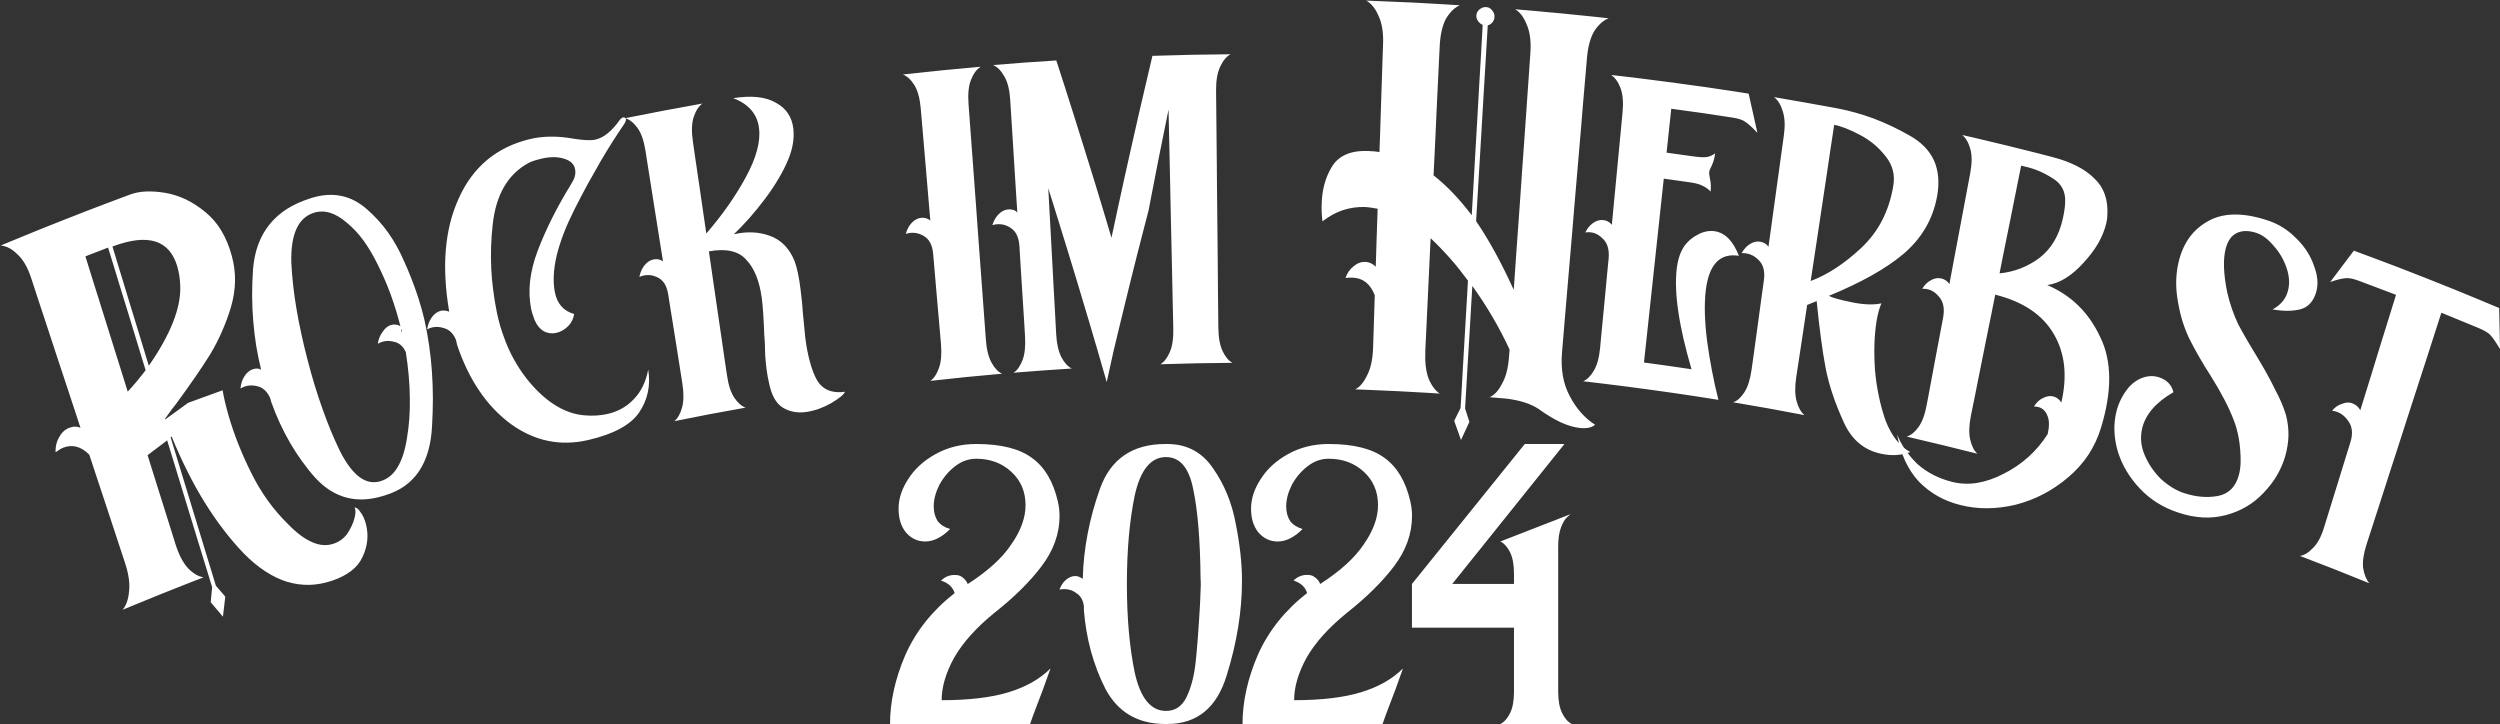
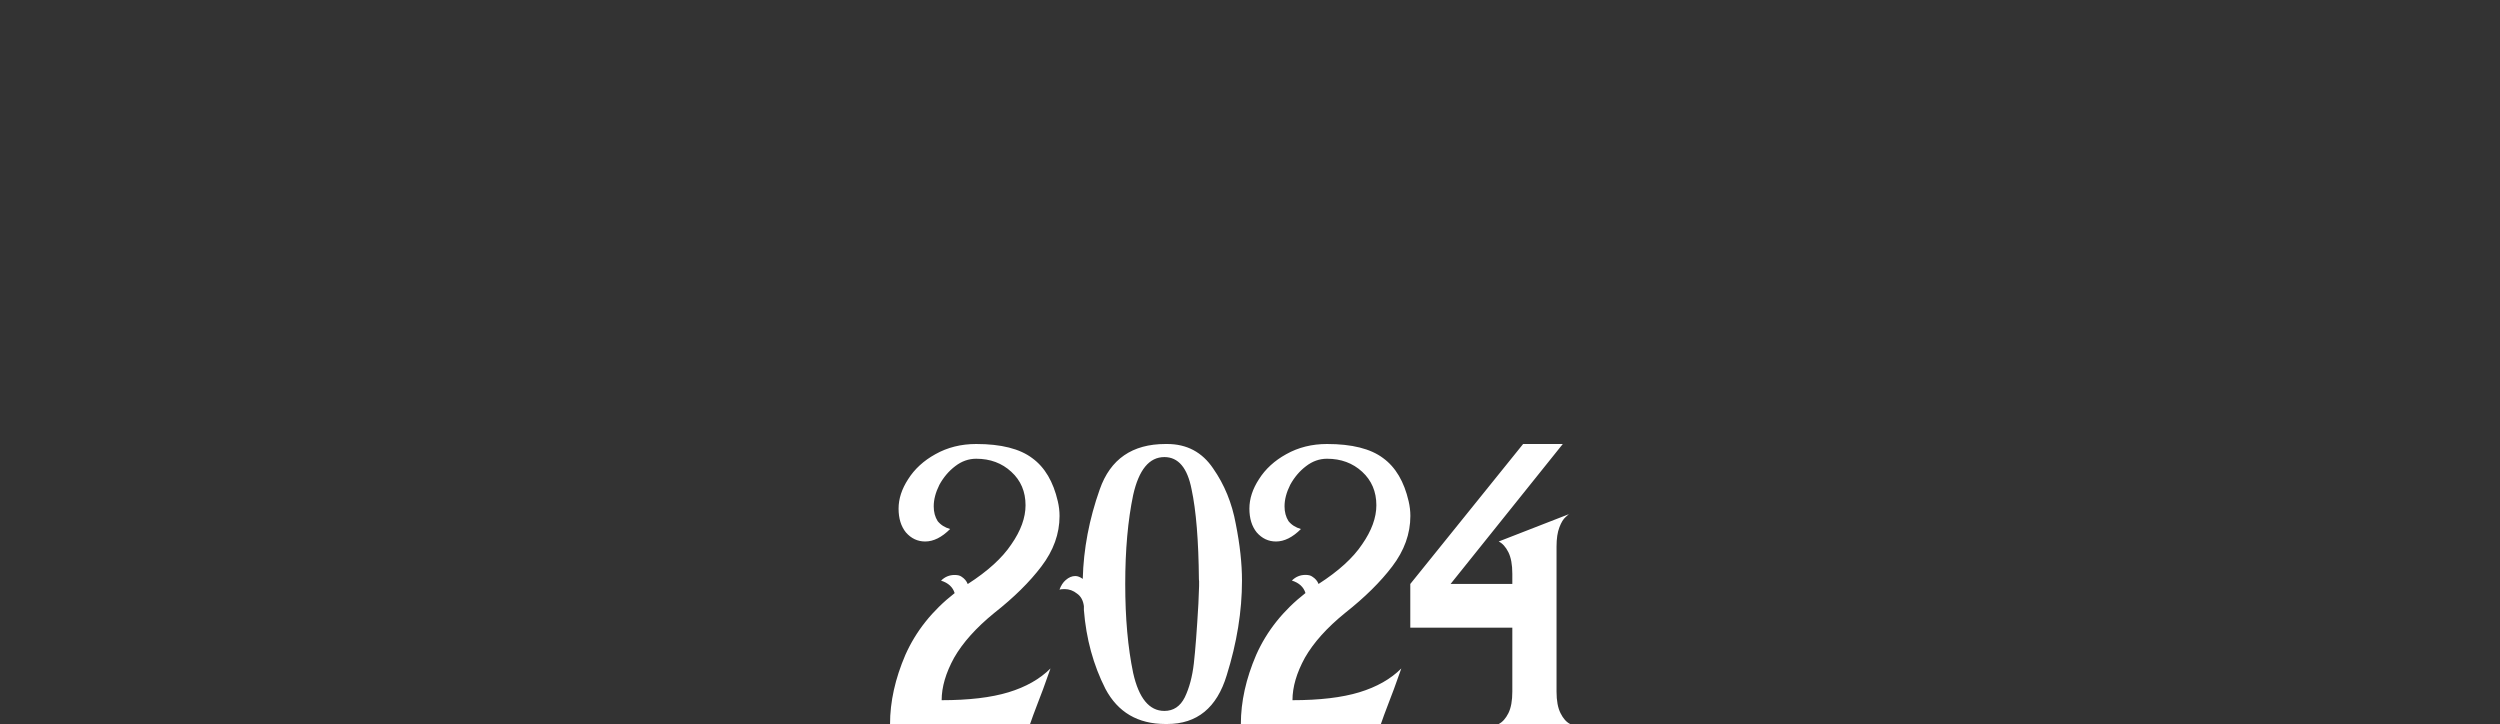
<svg xmlns="http://www.w3.org/2000/svg" version="1.2" viewBox="0 0 3308 958" width="3308" height="958">
  <rect x="0" y="0" width="3308" height="958" fill="#333333" stroke="none" />
  <title>Website Banner</title>
  <style>
		.s0 { fill: #ffffff } 
	</style>
-   <path id="2024" class="s0" aria-label="2024" d="m1177.7 958q0-44.2 20.3-91.5 21-47.2 65.2-81.7-3.7-12-18-16.5 7.5-7.5 18-7.5 6 0 9 2.2 6 3.8 8.3 9.8 39.7-25.5 57.7-52.5 18.8-27 18.8-51.8 0-27-18.8-44.2-18.7-17.3-46.5-17.3-15 0-27.7 9.8-12.8 9.7-21 24.7-7.5 15-7.5 28.5 0 11.3 5.2 19.5 6 7.5 16.5 10.5-16.5 16.5-33 16.5-15 0-25.5-12-9.7-12-9.7-31.5 0-19.5 12.7-39 12.8-20.2 36-33 24-13.5 54-13.5 49.5 0 74.3 18.8 24.7 18 33.7 57 2.3 9.7 2.3 19.5 0 35.2-24 66.7-23.3 30.8-62.3 61.5-36 29.3-53.2 59.3-16.5 30-16.5 56.2 54 0 88.5-10.5 34.5-10.5 55.5-31.5-11.3 32.3-16.5 45-7.5 19.5-10.5 28.5zm366.7-370.5q39 0 60.8 32.3 22.5 32.2 30 73.5 8.2 41.2 8.2 75 0 60.7-20.2 125.2-19.5 64.5-78.8 64.5h-0.7-0.8-0.7q-54.8 0-79.5-46.5-24-47.3-28.5-104.3v-0.7-4.5q-1.5-11.3-9-16.5-7.5-6-16.5-6-4.5 0-6.8 0.7 3-8.2 8.3-12.7 6-5.3 12.7-5.3 4.5 0 9.8 3.8 1.5-59.3 22.5-118.5 21-60 87-60zm43.5 211.5q1.5-30.8 0.7-32.3-0.7-77.2-9.7-119.2-8.3-42.7-36-42.7-30 0-41.3 50.2-10.5 50.2-10.5 117.8 0 67.5 10.5 117.7 11.3 50.2 41.3 50.2 18 0 27-18 9-18.7 12-45 3-26.2 6-78.7zm56.2 159q0-44.3 20.3-91.5 21-47.3 65.2-81.8-3.7-12-18-16.5 7.5-7.5 18-7.5 6 0 9 2.3 6 3.7 8.3 9.7 39.7-25.5 57.7-52.5 18.8-27 18.8-51.7 0-27-18.8-44.3-18.7-17.2-46.5-17.2-15 0-27.7 9.8-12.8 9.7-21 24.7-7.5 15-7.5 28.5 0 11.2 5.2 19.5 6 7.5 16.5 10.5-16.5 16.5-33 16.5-15 0-25.5-12-9.7-12-9.7-31.5 0-19.5 12.7-39 12.8-20.2 36-33 24-13.5 54-13.5 49.5 0 74.3 18.7 24.7 18 33.7 57 2.3 9.8 2.3 19.5 0 35.3-24 66.8-23.3 30.7-62.3 61.5-36 29.2-53.2 59.2-16.5 30-16.5 56.3 54 0 88.5-10.5 34.5-10.5 55.5-31.5-11.3 32.2-16.5 45-7.5 19.5-10.5 28.5zm417.7-42.8q0 18 5.3 28.5 5.2 10.5 12.7 14.3h-94.5q7.5-3.8 12.8-14.3 5.2-10.5 5.2-28.5v-84.7h-135v-57.8l149.3-185.2h52.5l-148.5 185.2h81.7v-13.5q0-18-5.2-28.5-5.3-10.5-12.8-14.2l94.5-36.8q-1.5 0-6 4.5-4.5 3.8-8.2 13.5-3.8 9.8-3.8 25.5z" />
-   <path id="Rock im Herbst" class="s0" aria-label="Rock im Herbst" d="m469.1 671.7c2.6-0.3 5.2 1.7 7.9 6 3.2 4.1 5.6 9.4 7.2 15.7 3.8 14.8 2.3 29.3-4.5 43.5-3.2 7.1-8.1 13.2-14.8 18.4-6.7 5.2-15.2 9.6-25.5 13.1-10.2 3.4-20.3 5.3-30.2 5.5-9.9 0.2-19.7-1.2-29.4-4.1-9.7-3-19.2-7.6-28.7-13.8-9.6-6.2-19-14-28.3-23.5-9.3-9.6-18.2-20-26.8-31.3-8.7-11.2-17-23.3-25-36.2-8-12.8-15.6-26.5-22.9-41.1-7.3-14.5-14.3-29.9-20.9-46.1 0 0-1.5 0.6-1.5 0.6 0 0 3.7 12.3 9.4 30.7 2.8 9.2 6.1 20 9.6 31.5 3.5 11.5 7.3 23.8 11 36.1 3.8 12.3 7.5 24.6 11 36.1 3.5 11.6 6.8 22.3 9.6 31.5 5.7 18.5 9.4 30.8 9.4 30.8 0 0 12.4 14.4 12.4 14.4 0 0-3.1 26.5-3.1 26.5 0 0-16.2-19.1-16.2-19.1 0 0 1.9-19.9 1.9-19.9 0 0-3.8-12.1-9.3-30.4-2.8-9.1-6.1-19.7-9.6-31.1-3.5-11.4-7.2-23.5-10.9-35.6-3.7-12.2-7.4-24.3-10.9-35.7-3.5-11.4-6.8-22-9.5-31.1-5.6-18.2-9.3-30.4-9.3-30.4 0 0-25.9 19.6-25.9 19.6 0 0 2.3 7.3 5.7 18.3 3.5 10.9 8 25.5 12.6 40.1 4.6 14.6 9.2 29.2 12.6 40.1 3.4 11 5.7 18.3 5.7 18.3 4.5 14.5 10.1 25.4 16.8 32.7 7 7.2 14 11.2 20.7 12.1 0 0-6.7 2.6-16.8 6.5-10.1 3.9-23.5 9.2-36.9 14.6-13.4 5.4-26.8 10.8-36.8 15-10 4.1-16.7 6.9-16.7 6.9 4.7-5.5 7.5-13.4 8.5-23.7 1.4-10.6-0.3-23.1-5-37.5 0 0-3-9-7.4-22.5-4.5-13.5-10.4-31.5-16.3-49.5-6-18-11.9-36-16.4-49.5-4.4-13.5-7.4-22.5-7.4-22.5-11.1-11.2-22.9-14.2-35.4-9-1.5 0.6-4.6 2.5-9.3 5.7-0.2-7.6 1.3-14.1 4.6-19.6 3.1-6 7.5-10.2 13-12.5 5.6-2.3 10.7-2.3 15.4-0.2 0 0-4.1-12.4-10.2-31.1-3.1-9.3-6.7-20.2-10.5-31.8-3.9-11.7-8-24.1-12.1-36.5-4.1-12.5-8.2-24.9-12-36.6-3.8-11.6-7.4-22.5-10.5-31.8-6.1-18.7-10.2-31.1-10.2-31.1-4.6-13.9-10.7-24.3-18.4-31.1-7.1-7-14.4-10.7-21.8-11.2 0 0 10.7-4.4 26.7-11 8-3.3 17.4-7.1 27.4-11.2 10.1-4 20.8-8.3 31.5-12.5 10.7-4.2 21.5-8.4 31.5-12.3 10.1-3.9 19.5-7.5 27.6-10.5 16.1-6.1 26.9-10.1 26.9-10.1 12.3-4.5 27.8-5.2 46.4-2.1 9.3 1.6 18.3 4.5 27.2 8.7 8.8 4.3 17.4 9.8 25.7 16.7 8.2 6.7 15.3 14.8 21.1 24.5 5.8 9.6 10.5 20.8 13.9 33.4 3 11 4.5 22.2 4.3 33.5-0.2 11.2-2 22.6-5.3 34.1-3.4 11.3-7.4 22.1-12 32.5-4.5 10.4-9.7 20.4-15.4 30-5.8 9.3-12.5 19.4-20.1 30.5-7.6 11-16.1 22.9-25.5 35.7-2.9 3.4-7.7 9.9-14.4 19.4 0 0 0.3 0.8 0.3 0.8 0 0 30.4-22 30.4-22 0 0 45.6-16.6 45.6-16.6 1.5 9.3 4.1 20.5 7.9 33.6 3.5 12.3 7.8 24.7 12.8 37.4 5 12.6 10.7 25.4 17.2 38.4 6.4 13 13.7 25.2 21.9 36.6 8.2 11.4 17.3 21.9 27.3 31.7 11.2 11.4 21.7 19.2 31.6 23.4 9.9 4.3 19.2 4.9 27.9 2 7.3-2.4 13.3-6.7 18-12.8 4.5-6.7 7.8-13.5 9.7-20.4 1.9-6.9 2-11.8 0.2-14.6zm-276.4-181.8c0 0-3.1-10.2-7.8-25.4-2.3-7.6-5-16.5-7.9-26-2.9-9.5-6-19.6-9.1-29.8-3.1-10.1-6.3-20.3-9.2-29.8-2.9-9.5-5.6-18.4-7.9-26-4.7-15.2-7.8-25.3-7.8-25.3 0 0-30 11.6-30 11.6 0 0 3.5 11.2 8.7 28 2.6 8.4 5.7 18.2 9 28.6 3.3 10.5 6.8 21.7 10.3 32.9 3.5 11.2 7 22.4 10.3 32.9 3.3 10.5 6.3 20.3 9 28.7 5.2 16.7 8.7 27.9 8.7 27.9 7.7-8.2 15.6-17.7 23.7-28.3zm45.8-111.8c-0.3-9.2-1.6-17.6-3.9-25.5-5.1-17.5-14.8-28.5-29-33-7.2-2.2-15.5-2.8-25-1.7-9.5 1.1-20.1 3.9-31.8 8.3 0 0 3 9.9 7.5 24.7 2.3 7.4 4.9 16 7.7 25.2 2.8 9.3 5.8 19.1 8.8 29 3 9.8 6 19.7 8.9 28.9 2.8 9.3 5.4 17.9 7.7 25.3 4.5 14.8 7.5 24.6 7.5 24.6 7.1-10.2 13.4-20.1 18.7-29.7 5.3-9.5 9.7-18.7 13.2-27.5 7-17.6 10.3-33.8 9.7-48.6zm173.9-116.2c13.8-4.3 26.8-5.2 39-2.7 12.1 2.4 23.4 8.3 33.8 17.4 10.6 9.2 20.1 19.5 28.4 31.2 8.3 11.7 15.4 24.6 21.5 38.8 6.2 13.8 11.5 27.2 15.9 40.1 4.5 12.9 8 25.4 10.8 37.4 2.4 10.8 4.4 21.8 6 33 1.7 11.2 2.9 22.6 3.7 34.2 0.8 11.6 1.2 23.4 1.3 35.4 0 12-0.4 24.3-1.1 36.7-0.6 12.4-2.3 23.6-5.2 33.6-2.9 10-6.9 18.8-12 26.4-5.1 7.6-11.4 14.1-18.7 19.4-7.4 5.3-16 9.4-25.7 12.4 0 0-0.7 0.3-0.7 0.3 0 0-0.7 0.2-0.7 0.2 0 0-0.8 0.2-0.8 0.2-17.9 5.6-34.3 6.5-49.4 2.5-15.2-4-29-12.7-41.5-26.4-6.2-6.9-12-14.2-17.5-21.9-5.5-7.6-10.7-15.6-15.6-24-4.8-8.3-9.3-17-13.5-26-4.2-9.1-8-18.4-11.5-28.2 0 0-0.2-0.7-0.2-0.7 0 0-1.3-4.8-1.3-4.8-4.2-8.9-10-14.1-17.6-15.5-7.8-1.9-15-0.8-21.6 3.2 0.5-5.9 2.1-11.1 4.8-15.5 3-5.1 6.9-8.4 11.4-10 4.1-1.4 7.8-1.3 11.1 0.5-2.6-10.3-4.7-20.9-6.5-31.5-1.7-10.7-3-21.6-3.9-32.7-0.9-11-1.4-22.2-1.5-33.6 0-11.4 0.4-23 1.2-34.8 0.9-11.9 3.2-22.8 6.8-32.8 3.7-9.9 8.6-18.8 15-26.7 6.3-7.8 14-14.7 23-20.5 9.1-5.7 19.5-10.4 31.2-14.1 0 0 0.8-0.3 0.8-0.3 0 0 0.8-0.2 0.8-0.2zm91.5 374.7c9.1-2.8 16.6-9 22.3-18.6 5.8-9.6 9.9-22.5 12.4-38.9 2.8-16.5 4-34.2 3.7-53-0.1-9.4-0.6-19.1-1.5-29.1-0.9-10-2.1-20.3-3.8-30.9-3.5-8.1-9-12.7-16.4-14-7-1.9-13.9-1-20.7 2.8 0.8-5.9 2.9-11.1 6.2-15.5 3.2-5 6.9-8 11-9.3 4.6-1.3 8.9-0.8 12.7 1.4-3.7-14.5-8-28.5-12.9-42-5-13.5-10.6-26.4-16.8-38.8-6-12.4-12.5-23.3-19.3-32.7-6.9-9.3-14.2-17.1-21.9-23.3-15.1-13.1-29.6-17.5-43.4-13.2-10.6 3.3-18.4 10.5-23.4 21.7-5 11.2-7.2 26.2-6.6 45.2 0.5 9.4 1.3 19.2 2.4 29.2 1.1 10.1 2.6 20.4 4.4 31.1 1.8 10.6 3.9 21.6 6.4 32.9 2.4 11.2 5.2 22.8 8.3 34.7 3 11.7 6.2 23 9.5 33.9 3.4 10.9 6.8 21.3 10.4 31.3 3.5 10 7.2 19.6 11 28.8 3.8 9.1 7.7 17.8 11.7 26.1 8.3 16.5 17 28.1 26 34.8 9.1 6.7 18.5 8.5 28.3 5.4zm27.9-196.3c0 0 0.2-2.6 0.2-2.6-0.2-1.1-0.6-1.8-1.3-2.2 0 0 1.1 4.8 1.1 4.8zm291.9-284.8c2.7-0.6 4.2 0.2 4.5 2.4 0.3 1.6-0.7 4-3 7.3-4.9 7.2-10 14.9-15.2 23.1-5.2 8.2-10.5 16.9-15.9 26.2-5.4 9.3-10.9 19.1-16.6 29.4-5.6 10.3-11.3 21.2-17.1 32.6-5.7 11.4-10.6 22.2-14.6 32.5-3.9 10.3-7 20-9.2 29.1-4.3 18.3-5.1 34.3-2.5 48.1 2.9 15.6 11.5 25.3 25.6 29.3-0.9 6.4-3.7 11.8-8.2 16.3-4.5 4.4-9.6 7.3-15.2 8.6-5.6 1.4-11.1 0.7-16.4-1.9-5.5-3.2-9.7-8.4-12.7-15.5-2.3-6.2-3.8-10.9-4.4-14.1-2.3-11.8-2.8-24.2-1.4-37.1 1.5-12.8 4.8-26.2 10.1-40.1 5.4-14.3 11.9-28.8 19.3-43.6 7.4-14.8 15.9-29.8 25.3-45.1 4.3-6.6 6-12.8 4.9-18.8-1.2-7-6.2-11.8-15-14.3-8.3-2.6-18.1-2.6-29.3 0-8.1 1.9-13.9 3.8-17.4 5.8-13.7 7.4-24.5 18-32.4 31.6-7.9 13.7-12.9 30.4-15 50.1-1.1 9.7-1.8 19.4-2.1 29-0.3 9.7-0.2 19.3 0.2 28.9 0.5 9.6 1.3 19.2 2.6 28.8 1.2 9.6 2.8 19.1 4.7 28.6 1.9 9.4 4.3 18.4 7.2 27 2.9 8.7 6.2 17 9.9 24.9 7.5 15.8 16.9 30.2 28 43.2 11.3 13 22.9 22.9 34.8 29.9 11.8 6.9 23.9 10.9 36.4 11.9 10.6 0.9 20.6 0.3 30.1-1.8 14-3.2 25.6-9.7 34.8-19.5 9.8-9.9 16.1-23 19.2-39.3 1.7 10.5 1.6 20.5-0.5 30-2 9.6-5.9 18.6-11.7 27.1-5.8 8.3-14.3 15.4-25.4 21.3-11.1 6-24.8 10.9-41.2 14.7-9.3 2.2-18.4 3.4-27.3 3.6-9 0.2-17.7-0.5-26.2-2.3-8.6-1.7-17-4.5-25.2-8.2-8.2-3.7-16.3-8.4-24.2-14.1-7.9-5.8-15.3-12.4-22.3-19.7-6.9-7.2-13.3-15.2-19.3-24-5.9-8.7-11.4-18.1-16.3-28.3-4.9-10.2-9.4-21.1-13.3-32.8 0 0-1.4-6.4-1.4-6.4-3.5-8.7-9-14-16.5-15.9-7.6-2.4-14.8-1.8-21.7 1.8 0.9-5.9 2.8-10.9 5.6-15.1 3.3-4.9 7.3-8 11.9-9.3 3.6-1 7.5-0.6 11.7 1-2.5-14.7-4.2-28.9-4.9-42.5-0.8-13.6-0.7-26.7 0.4-39.2 1-12.5 3-24.5 5.8-35.9 2.9-11.4 6.7-22.2 11.4-32.5 4.6-10.4 10.1-19.8 16.4-28.3 6.3-8.5 13.4-16 21.3-22.6 7.9-6.5 16.6-12.1 26.1-16.7 9.5-4.6 19.8-8.2 30.8-10.8 8.6-2 17.7-3.1 27.2-3.1 9.6-0.1 19.5 0.8 29.9 2.7 13.3 2.1 22.8 2.6 28.7 1.3 11.3-2.4 22.4-11.4 33.2-27 0 0 3-2.3 3-2.3zm294.3 362.9c-1.1 3.4-7.2 8.5-18.1 15-10.5 6-21.2 9.9-32.2 11.6-11.9 1.9-22.6 0-32-5.7-9-5.7-15-16.7-18.2-32.8-2.5-10.7-4.1-23-5-36.7-0.3-14.4-0.7-23.2-1.2-26.5-0.8-22.1-1.9-38.3-3.3-48.6-1.5-11.5-4-21.4-7.4-29.9-3.4-8.4-7.7-15.4-13-20.9-5-5.8-11.7-9.7-20-11.6-8.2-1.9-18.1-1.8-29.6 0.3 0 0 1.5 10.2 3.7 25.5 1.1 7.7 2.4 16.7 3.8 26.2 1.4 9.6 2.9 19.9 4.4 30.1 1.5 10.2 3 20.4 4.4 30 1.4 9.6 2.7 18.6 3.8 26.2 2.3 15.4 3.8 25.6 3.8 25.6 1.8 13 5.1 23 9.7 30 4.6 6.9 9.6 11.3 15 13.2 0 0-23.6 4.2-47.2 8.6-23.6 4.6-47.1 9.3-47.1 9.3 4.5-3.7 7.9-9.7 10.2-18 2.3-8.3 2.4-18.9 0.4-31.9 0 0-1.2-7.4-2.9-18.4-1.8-11-4.1-25.7-6.4-40.5-2.4-14.7-4.7-29.4-6.5-40.4-1.7-11.1-2.9-18.4-2.9-18.4-1.9-12-6.8-19.6-14.9-23-7.5-3.6-15.3-3.6-23.3-0.3 1.2-5.8 3.3-10.8 6.4-14.8 3.6-4.6 7.7-7.4 12.4-8.3 4.7-1 8.8-0.1 12.5 2.5 0 0-1.5-9.2-3.7-23-2.2-13.7-5.1-32.1-8-50.5-2.9-18.4-5.8-36.7-8-50.5-2.2-13.8-3.6-23-3.6-23-2.1-13-5.6-22.9-10.6-29.7-5-6.8-10.4-11.1-16.2-12.7 0 0 25.5-5.1 51.1-10 25.6-4.8 51.2-9.4 51.2-9.4-5 3.6-8.9 9.6-11.6 17.9-2.7 8.3-3 18.9-1.1 32 0 0 1.1 7.6 2.7 19 1.7 11.5 3.9 26.8 6.2 42 2.2 15.3 4.4 30.5 6.1 42 1.6 11.4 2.8 19.1 2.8 19.1 10.6-12.3 20.2-24.5 28.9-36.9 8.7-12.4 16.4-24.8 23.2-37.3 7-12.9 12-24.7 14.9-35.6 3-10.9 3.9-20.9 2.7-29.8-1.1-9.3-4.6-17.2-10.3-23.8-5.6-6.6-13.6-11.8-23.8-15.7 11.9-1.9 22.6-2.4 32-1.4 9.4 1 17.5 3.4 24.4 7.4 13.6 7.3 21.2 18.7 23.1 33.9 1.5 13.1-0.7 26.8-6.6 41-3.5 8.6-7.9 17.2-13.1 25.9-5.1 8.7-11 17.5-17.7 26.4-6.7 8.8-13.4 17.2-20.3 25-6.9 7.8-13.9 15.1-21 21.9 17.1-4 33-3.3 47.6 2 15.1 5.4 26.1 16.7 33 34 3.2 8.9 5.8 21.3 7.7 37.1 1.7 13.1 2.6 23.2 3 30.3 0 0 3.2 32.9 3.2 32.9 1.5 12.2 3.6 23.1 6.2 32.5 2.5 9.5 5.6 17.5 9.3 24.2 7.6 12.7 20 17.8 37 15.4zm113-14.4c4.8-3.3 8.6-9 11.4-17 2.9-8.1 3.8-18.7 2.7-31.8 0 0-0.7-7.4-1.6-18.6-1-11.2-2.3-26-3.6-40.9-1.2-14.9-2.5-29.8-3.5-40.9-0.9-11.2-1.6-18.6-1.6-18.6-1-12.1-5.4-20.2-13.1-24.3-7.3-4.2-15-5-23.2-2.4 1.6-5.7 4-10.4 7.4-14.1 3.9-4.3 8.2-6.7 12.9-7.2 4.7-0.5 8.8 0.7 12.2 3.6 0 0-0.8-9.3-2-23.2-1.2-13.9-2.8-32.5-4.3-51.1-1.6-18.6-3.2-37.1-4.4-51.1-1.2-13.9-2-23.2-2-23.2-1.2-13.1-3.9-23.3-8.4-30.6-4.5-7.2-9.6-11.9-15.3-14 0 0 25.8-2.8 51.6-5.5 25.8-2.5 51.6-4.8 51.6-4.8-5.3 3.2-9.6 8.8-12.8 16.9-3.3 8-4.4 18.6-3.5 31.7 0 0 1.5 19.5 3.6 48.8 1.1 14.7 2.4 31.7 3.7 50 0.7 9.2 1.4 18.7 2.1 28.3 0.7 9.6 1.4 19.3 2.1 29.1 0.7 9.8 1.4 19.5 2.1 29.1 0.8 9.6 1.4 19.1 2.1 28.2 1.4 18.3 2.6 35.4 3.7 50.1 2.1 29.2 3.6 48.8 3.6 48.8 0.9 13.1 3.5 23.4 7.6 30.7 4.1 7.4 8.7 12.2 13.9 14.5 0 0-23.7 2.1-47.5 4.4-23.8 2.5-47.5 5.1-47.5 5.1zm156.1-254.8c0 0 0.7 12 1.6 30.1 0.5 9 1.1 19.6 1.7 30.8 0.6 11.3 1.3 23.4 1.9 35.4 0.7 12.1 1.3 24.1 1.9 35.4 0.6 11.3 1.2 21.8 1.7 30.8 1 18.1 1.6 30.1 1.6 30.1 0.7 13.2 3.1 23.5 7 31 4 7.4 8.5 12.3 13.7 14.8 0 0-19.3 1.2-38.5 2.6-19.3 1.5-38.6 3-38.6 3 4.9-3.1 8.8-8.7 11.9-16.7 3-7.9 4.1-18.5 3.3-31.7 0 0-0.4-7.4-1.1-18.6-0.7-11.2-1.7-26.1-2.6-41-0.9-14.9-1.9-29.8-2.6-41-0.7-11.2-1.1-18.6-1.1-18.6-0.8-12.1-5-20.3-12.6-24.7-7.2-4.4-14.9-5.4-23.2-3 1.8-5.7 4.3-10.3 7.8-13.9 3.9-4.2 8.3-6.5 13-6.9 5.3-0.4 9.3 0.9 12.2 4 0 0-0.6-9.3-1.5-23.2-0.9-14-2-32.6-3.2-51.2-1.2-18.7-2.3-37.3-3.2-51.2-0.9-14-1.5-23.3-1.5-23.3-0.8-13.2-3.3-23.4-7.6-30.8-4.4-7.9-9.4-13-15-15.3 0 0 20.9-1.7 41.8-3.3 20.9-1.5 41.8-2.8 41.8-2.8 0 0 4.7 14.6 11.8 36.5 3.5 11 7.6 23.8 11.9 37.5 4.4 13.8 9 28.4 13.5 43.1 4.6 14.7 9.1 29.3 13.4 43.1 4.2 13.8 8.1 26.6 11.4 37.6 6.6 22.1 11 36.8 11 36.8 0 0 3.2-15.1 8.1-37.7 2.5-11.3 5.3-24.5 8.4-38.6 3.2-14.1 6.5-29.1 9.9-44.2 3.4-15 6.8-30.1 10-44.1 3.3-14.1 6.3-27.3 9-38.6 5.2-22.5 8.8-37.5 8.8-37.5 0 0 25.9-0.8 51.7-1.4 25.9-0.4 51.7-0.7 51.7-0.7-5.4 2.8-10 8.3-13.8 16.6-3.7 7.8-5.5 18.2-5.4 31.4 0 0 0.2 19.6 0.5 49 0.1 14.7 0.3 31.8 0.5 50.2 0 9.2 0.1 18.7 0.2 28.3 0.1 9.6 0.2 19.4 0.3 29.2 0.1 9.8 0.2 19.6 0.3 29.3 0.1 9.6 0.2 19.1 0.3 28.3 0.1 18.3 0.3 35.5 0.4 50.2 0.3 29.3 0.5 48.9 0.5 48.9 0.1 13.2 2 23.6 5.6 31.3 3.6 7.7 8 12.8 13 15.6 0 0-23.8 0.2-47.6 0.6-23.9 0.6-47.7 1.3-47.7 1.3 5-2.9 9.1-8.3 12.5-16.1 3.4-7.8 4.9-18.3 4.6-31.5 0 0-0.4-18.1-1-45.2-0.3-13.6-0.6-29.4-1-46.3-0.4-17-0.8-35.1-1.2-53.2-0.3-18.1-0.7-36.2-1.1-53.1-0.4-17-0.7-32.8-1-46.4-0.6-27.1-1-45.2-1-45.2 0 0-1.7 8.3-4.2 20.8-2.5 12.4-5.9 29-9.2 45.6-3.2 16.6-6.5 33.2-8.9 45.7-2.4 12.5-4 20.8-4 20.8 0 0-3 11.6-7.5 29.1-2.3 8.8-4.9 19-7.7 29.9-2.7 11-5.7 22.6-8.6 34.3-2.9 11.7-5.7 23.4-8.4 34.3-2.7 11-5.2 21.2-7.3 30-4.2 17.5-7 29.2-7 29.2 0 0-9 40.9-9 40.9 0 0-4.6-16.1-11.6-40.2-3.6-12-7.7-26.1-12.1-41.1-4.5-15-9.3-31.1-14.1-47.1-4.8-16-9.7-32-14.3-47-4.6-15.1-8.9-29.1-12.7-41-7.5-24-12.5-40-12.5-40zm537.1 307.6c0 0 8.4-16.8 8.4-16.8 0 0 0.6-10.5 1.6-26.4 0.4-7.9 0.9-17.1 1.5-27 0.6-9.9 1.2-20.4 1.8-31 0.6-10.5 1.2-21.1 1.8-30.9 0.6-9.9 1.1-19.2 1.6-27.1 0.9-15.8 1.5-26.3 1.5-26.3-7.5-10.2-15.3-20-23.5-29.3-8.3-9.4-16.9-18.3-25.9-26.8 0 0-0.4 9.2-1.1 23.1-0.7 13.9-1.5 32.5-2.4 51-0.9 18.5-1.8 37.1-2.4 51-0.7 13.9-1.1 23.1-1.1 23.1-0.7 15.4 0.7 27.9 4.3 37.5 4 9.6 9 16.2 14.8 19.9 0 0-7-0.5-17.5-1.1-10.4-0.6-24.4-1.4-38.4-2.1-14-0.7-28-1.3-38.5-1.7-10.5-0.4-17.5-0.7-17.5-0.7 6.1-3 11.3-9.2 15.7-18.4 4.8-9.1 7.5-21.4 8-36.8 0 0 0.5-17.3 1.1-34.6 0.6-17.3 1.1-34.6 1.1-34.6-5.7-15.1-15.5-22.9-29.4-23.4-4.2-0.1-7.3 0.1-9.4 0.5 2.3-6.5 5.8-11.6 10.5-15.3 4.8-4.2 10.1-6.3 15.8-6 5.1 0.1 9.8 2.3 13.8 6.3 0 0 0.6-19.2 1.2-38.4 0.7-19.1 1.3-38.3 1.3-38.3-7.3-1.4-12.9-2.1-16.5-2.3-10.3-0.3-20.1 1.1-29.6 4.2-9.4 3.2-18.3 8.1-26.9 14.8-0.9-6.6-1.3-13.8-1.1-21.5 0.3-19.8 4.9-36.7 13.6-50.8 4.4-7.3 10.6-12.7 18.6-16.2 7.9-3.5 17.7-5 29.2-4.6 6.4 0.2 11.4 0.7 15.1 1.4 0 0 0.3-9 0.8-22.4 0.4-13.4 1-31.4 1.6-49.3 0.6-17.9 1.2-35.9 1.6-49.3 0.5-13.4 0.8-22.4 0.8-22.4 0.5-15.4-1.6-27.9-6.3-37.4-4.1-9.5-9.5-16-16-19.6 0 0 7.7 0.3 19.3 0.8 11.7 0.4 27.2 1.1 42.7 1.8 15.5 0.8 30.9 1.7 42.6 2.4 11.6 0.7 19.3 1.2 19.3 1.2-6.8 2.8-12.9 8.8-18.4 17.8-4.8 9.1-7.6 21.3-8.3 36.7 0 0-0.5 10.7-1.3 26.6-0.4 8-0.8 17.4-1.3 27.3-0.5 10-1 20.7-1.5 31.3-0.5 10.7-1 21.4-1.4 31.3-0.5 10-0.9 19.4-1.3 27.4-0.8 15.9-1.3 26.6-1.3 26.6 9 7.1 17.7 15.1 26.1 23.9 8.4 8.8 16.5 18.5 24.4 28.9 0 0 0.9-15.7 2.3-39.3 0.6-11.8 1.4-25.6 2.3-40.3 0.8-14.8 1.8-30.5 2.7-46.3 0.9-15.7 1.8-31.5 2.6-46.2 0.9-14.8 1.7-28.6 2.4-40.4 1.3-23.6 2.2-39.3 2.2-39.3-2.7-1.3-4.8-3.1-6.3-5.4-1.5-2.3-2.2-4.6-2.1-6.8 0.2-3.3 1.4-5.9 3.8-8 2.9-2.5 6-3.7 9.4-3.4 3.3 0.2 6 1.8 8 4.7 2.1 2.3 3 5.2 2.8 8.5-0.1 2.7-1.1 5.1-2.9 7.2-1.8 2.1-3.8 3.3-6 3.7 0 0-1 16.2-2.4 40.5-0.7 12.1-1.6 26.3-2.5 41.5-0.9 15.2-1.8 31.4-2.8 47.6-1 16.2-1.9 32.4-2.8 47.6-0.9 15.2-1.7 29.4-2.5 41.5-1.4 24.3-2.4 40.5-2.4 40.5 8 11.6 16.2 25 24.5 40.1 4.2 7.6 8.4 15.6 12.6 24.1 4.2 8.4 8.4 17.3 12.7 26.6 0 0 1.4-19.5 3.4-48.9 1.1-14.7 2.3-31.8 3.6-50.2 0.6-9.2 1.3-18.7 2-28.3 0.6-9.6 1.3-19.4 2-29.2 0.7-9.8 1.4-19.6 2.1-29.2 0.7-9.7 1.3-19.1 2-28.3 1.3-18.4 2.5-35.5 3.5-50.2 2.1-29.4 3.4-48.9 3.4-48.9 1.1-15.4-0.5-27.9-4.8-37.7-3.8-9.7-8.9-16.5-15.3-20.3 0 0 7.7 0.6 19.3 1.6 11.6 1 27.1 2.4 42.6 3.9 15.4 1.5 30.9 3.1 42.5 4.3 11.6 1.3 19.3 2.1 19.3 2.1-6.9 2.6-13.3 8.2-19.1 17-5.2 8.8-8.4 20.9-9.7 36.3 0 0-0.5 6-1.4 16.6-0.9 10.7-2.2 25.8-3.8 44-0.7 9.1-1.6 19-2.4 29.4-0.9 10.5-1.9 21.5-2.8 32.8-1 11.4-2 23.2-3 35.1-1 12-2 24.1-3.1 36.3-1 12.1-2 24.2-3 36.2-1.1 11.9-2.1 23.7-3 35.1-1 11.3-1.9 22.3-2.8 32.8-0.9 10.4-1.7 20.3-2.5 29.4-1.5 18.2-2.8 33.3-3.7 44-0.9 10.6-1.4 16.7-1.4 16.7-1 11.2-0.6 21.6 1.1 31.4 1.7 9.7 4.7 18.6 9.1 26.8 8.6 16.5 19.8 29.1 33.5 37.9-4.4 3.9-11.3 5.3-20.7 4.2-7.7-0.9-16-3.4-24.9-7.5-8.9-4.2-18.5-9.9-28.7-17.3-10.5-7.1-25-11.8-43.4-14 0 0-21.8-1.8-21.8-1.8 6.3-2.8 11.7-8.7 16.3-17.7 5.2-8.9 8.3-21 9.4-36.4 0 0 0.7-9 0.7-9-6.7-14.4-14.1-28.6-22.3-42.6-8.2-14.1-17.2-27.9-27-41.6 0 0-0.6 10.1-1.5 25.3-0.5 7.6-1 16.5-1.5 26-0.6 9.5-1.2 19.6-1.8 29.8-0.6 10.1-1.2 20.2-1.8 29.7-0.5 9.5-1 18.4-1.5 26-0.9 15.2-1.5 25.3-1.5 25.3 0 0 5.7 17.8 5.7 17.8 0 0-11.1 24-11.1 24 0 0-9-25.4-9-25.4zm170.6-52.3c5.2-2.1 10-6.8 14.2-14.1 4.3-7.2 7.1-17.4 8.3-30.5 0 0 0.7-7.3 1.7-18.3 1.1-11 2.5-25.7 3.9-40.3 1.4-14.7 2.8-29.4 3.8-40.4 1.1-11 1.8-18.3 1.8-18.3 1.2-12.6-1.7-21.7-8.5-27.5-6.3-6.3-13.7-8.8-22.3-7.5 2.6-5.3 5.8-9.3 9.8-12.2 4.6-3.3 9.2-4.7 13.9-4.2 4.7 0.5 8.5 2.6 11.4 6.3 0 0 0.8-9.3 2.2-23.3 1.3-14 3.1-32.7 4.9-51.3 1.7-18.7 3.5-37.4 4.9-51.4 1.3-13.9 2.2-23.3 2.2-23.3 1.2-13.1 0.3-23.7-2.8-31.8-3.1-8.1-7.2-13.8-12.4-17.2 0 0 11.4 1.3 28.5 3.3 8.5 1.1 18.5 2.3 29.2 3.7 10.6 1.3 22 2.8 33.4 4.4 11.4 1.5 22.7 3.1 33.4 4.6 10.7 1.6 20.6 3.1 29.1 4.3 17.1 2.6 28.4 4.4 28.4 4.4 0 0 11.6 51.9 11.6 51.9-6.8-7.2-12-11.9-15.5-14.2-3.5-2.8-9.3-4.8-17.4-6 0 0-20.3-3.1-40.5-6.1-20.3-2.8-40.6-5.6-40.6-5.6 0 0-1.5 14.5-3.1 29.1-1.6 14.5-3.1 29-3.1 29 0 0 34.4 4.8 34.4 4.8 8.6 1.2 14.8 1.6 18.7 1 3.8-0.5 7.6-2.2 11.2-4.9-0.8 5.9-2.2 11.3-4.4 15.9-2.1 4.2-3.3 7-3.5 8.7-0.2 1.6 0.2 5 1.2 10.1 1.1 4.6 1.3 9.9 0.6 15.9-2.9-3.2-6.1-5.6-9.7-7.2-3.5-2.2-9.5-3.9-18-5.1 0 0-34.2-4.8-34.2-4.8 0 0-1.7 15.2-4.1 38-1.2 11.4-2.7 24.7-4.2 39-1.5 14.2-3.2 29.5-4.8 44.7-1.7 15.2-3.3 30.4-4.8 44.6-1.6 14.3-3 27.6-4.2 39-2.5 22.8-4.1 38-4.1 38 0 0 15.7 2.1 31.4 4.3 15.7 2.3 31.5 4.6 31.5 4.6-4.1-14.1-7.6-27.4-10.5-39.9-2.9-12.6-5.2-24.4-6.8-35.4-1.7-11.1-2.7-21.4-3.1-30.9-0.4-9.6-0.1-18.4 0.8-26.4 1.6-13.7 5.4-24.5 11.6-32.4 4.4-5.5 10-10 16.8-13.4 7.4-3.9 14.7-5.3 22.1-4.2 13.6 2.1 24.2 12.9 31.8 32.5-12.5-2-22.4 0.8-29.7 8.4-7.3 7.6-12 20-14.1 37.2-1.1 9.3-1.5 19.5-1.2 30.8 0.3 11.3 1.3 23.6 3 36.9 1.8 13.1 3.9 26 6.4 38.9 2.4 12.9 5.3 25.7 8.5 38.4 0 0-11.2-1.7-27.9-4.4-8.4-1.2-18.2-2.7-28.7-4.3-10.4-1.5-21.6-3.1-32.8-4.6-11.2-1.5-22.4-3-32.9-4.4-10.5-1.3-20.3-2.5-28.7-3.6-16.8-2-28-3.3-28-3.3zm394.7-103.1c-2.7 6.1-4.7 13.5-6.2 22.1-1.6 9.5-2.6 19.6-3 30.5-0.4 10.8-0.2 22.3 0.6 34.5 1 12.3 2.7 24.1 5.1 35.4 2.3 11.2 5.3 22 8.9 32.4 3.9 10.1 8.6 18.6 14 25.6 5.5 7 11.7 12.4 18.7 16.3-12.2 4.5-25.1 5.2-39 2.1-11.1-2.4-20.7-7-28.7-13.8-8.1-6.8-14.7-15.7-19.8-26.8-6.1-13.3-11.2-26-15.3-38.3-4.1-12.3-7.2-24.1-9.3-35.4-2.2-11.3-4.2-24.3-6.1-38.9-2-14.6-3.8-30.8-5.6-48.7 0 0-12.6 5.1-12.6 5.1 0 0-3.6 24-7.2 48-3.7 24-7.3 48-7.3 48-1.9 13-1.7 23.6 0.7 31.9 2.3 8.2 5.8 14.2 10.3 17.9 0 0-23.5-4.5-47.1-8.8-23.7-4.2-47.3-8.2-47.3-8.2 5.4-1.8 10.3-6.3 14.9-13.3 4.5-7 7.7-17 9.5-30.1 0 0 1-7.4 2.6-18.5 1.5-11 3.5-25.8 5.6-40.6 2-14.8 4-29.5 5.5-40.6 1.6-11.1 2.6-18.5 2.6-18.5 1.6-12-0.8-21-7.5-27.1-6.1-6.1-13.4-8.9-21.9-8.7 2.8-5.1 6.2-9 10.3-11.6 4.7-3.1 9.4-4.3 14.1-3.5 5.2 0.9 8.9 3.2 11 6.9 0 0 1.3-9.2 3.2-23.1 1.9-13.8 4.5-32.3 7-50.7 2.5-18.4 5.1-36.9 7-50.7 1.9-13.9 3.2-23.1 3.2-23.1 1.8-13 1.3-23.7-1.5-31.9-2.6-8.8-6.5-15-11.6-18.7 0 0 20.8 3.5 41.5 7.2 20.8 3.7 41.5 7.5 41.5 7.5 16.5 3.1 32.8 7.7 48.9 13.6 16 6.1 31.8 13.5 47.3 22.4 15.5 8.6 26.3 19.6 32.5 33 6 13.5 7.4 29.2 4.2 47.2-2.8 15.4-7.9 29.5-15.4 42.2-7.5 12.8-17.3 24.3-29.4 34.6-12 10-26.2 19.6-42.6 28.7-8.2 4.6-17 9.1-26.3 13.5-9.3 4.4-19.1 8.8-29.5 13 4.4 2.6 14.6 5.4 30.6 8.6 15.4 3.2 28.4 3.6 38.9 1.4zm-62.5-236.2c0 0-2 12.9-4.9 32.2-1.4 9.7-3.1 21-4.9 33.1-1.9 12.1-3.8 25.1-5.7 38-2 12.9-3.9 25.8-5.7 37.9-1.9 12.1-3.6 23.4-5 33.1-2.9 19.4-4.9 32.3-4.9 32.3 11-4.1 22-9.7 33-16.9 11.1-7.2 22.2-16 33.3-26.3 11.4-10.6 20.7-22.7 27.9-36.4 7.2-13.8 12.2-29.2 15.1-46.2 2.5-14.6-0.9-27.6-10-39-9.2-11.9-20.6-21.5-34.5-28.7-13.3-7-24.5-11.4-33.7-13.1zm156.4 472.5c10.5 2.6 21.4 3.1 32.6 1.3 11.2-1.8 22.8-5.7 34.8-11.9 12.2-6.1 23.2-13.5 33-22.3 9.8-8.8 18.4-18.9 25.7-30.5 2.3-10.1 2.2-18.1-0.2-23.8-2.4-6.4-6.3-10.3-11.8-11.8-2.5-0.7-4.6-0.9-6.2-0.8 3.3-5.4 7.3-9.1 12-11.2 4.9-2.6 9.6-3.3 14.1-2 4 1.1 7.4 3.7 10.2 7.9 4-17.6 5.2-33.9 3.6-48.9-1.7-15.1-6.1-28.9-13.4-41.3-7.3-12.8-17.4-23.5-30.3-32.3-13-8.8-28.8-15.5-47.4-20.2 0 0-2 10-5 25-1.5 7.5-3.3 16.2-5.2 25.6-1.9 9.4-3.9 19.4-5.9 29.4-2 10-4 20.1-5.9 29.4-1.9 9.4-3.6 18.2-5.1 25.7-3.1 15-5.1 25-5.1 25-2.5 12.9-2.9 23.5-0.9 31.9 2 8.4 5.1 14.6 9.5 18.5 0 0-23.3-5.9-46.8-11.6-23.4-5.6-46.8-11.1-46.8-11.1 5.4-1.5 10.6-5.7 15.5-12.4 4.9-6.7 8.6-16.5 11-29.5 0 0 1.3-7.2 3.4-18 2-10.8 4.7-25.3 7.4-39.7 2.7-14.4 5.4-28.8 7.5-39.7 2-10.8 3.4-18 3.4-18 2.3-12.4 0.3-21.8-6-28.4-5.7-6.9-12.9-10.2-21.6-9.9 3-5 6.7-8.6 10.9-11 4.8-2.9 9.6-3.7 14.2-2.7 4.7 1.1 8.3 3.6 10.8 7.6 0 0 1.7-9.2 4.3-23 2.6-13.7 6.1-32.1 9.5-50.5 3.5-18.3 6.9-36.7 9.5-50.5 2.6-13.7 4.3-22.9 4.3-22.9 2.4-12.9 2.5-23.6 0.1-32-2.3-8.4-5.9-14.6-10.8-18.5 0 0 7.5 1.7 18.8 4.3 11.3 2.7 26.3 6.3 41.3 9.9 15 3.7 30 7.5 41.3 10.3 11.2 2.9 18.7 4.9 18.7 4.9 12.1 3.1 22.7 7.1 31.9 11.8 9.2 4.7 16.9 10.2 23.1 16.5 12.7 11.9 18.3 28.3 17 48.9 0.1 2.3-0.4 5.5-1.3 9.8-2.1 9.1-5.7 18-10.7 26.8-5.1 8.8-11.6 17.4-19.6 26-7.7 8.6-15.6 15.3-23.5 20.2-8 5-16.1 8-24.3 9.2 15.8 6.8 29.6 15.9 41.3 27.4 11.7 11.5 21.2 25.3 28.7 41.4 3.9 7.9 6.9 16.4 8.8 25.3 2 9 3 18.5 3.1 28.4 0.1 10-0.8 20.5-2.6 31.5-1.8 11-4.5 22.5-8.2 34.5-3.9 13-9.5 25-16.7 36-7.2 10.9-16.1 20.8-26.6 29.7-10.4 8.9-21.5 16.4-33.2 22.5-11.6 6.1-23.9 10.7-36.8 14-12.8 3-25.3 4.6-37.5 4.6-12.2 0.1-24.2-1.4-35.9-4.4-10.7-2.7-20.6-6.6-29.7-11.8-9.1-5.2-17.4-11.6-24.9-19.3-7.2-7.9-13.2-17-18-27.3-4.7-10.4-8.3-22-10.6-34.9 5.7 14.2 14.6 27.2 26.8 39.1 6.4 5.7 13.5 10.5 21.2 14.5 7.7 3.9 16.1 7.1 25.2 9.3zm62.4-276c9.7-0.9 19-3.1 27.7-6.5 8.8-3.4 17.2-8 25-13.8 7.9-6.2 14.5-13.6 19.7-22.4 5.2-8.8 9-18.9 11.5-30.4 1.9-9.1 2.9-16.2 2.9-21.3 0.7-13.9-4.9-24.5-16.9-31.6-11.9-7.6-24.1-12.7-36.5-15.3 0 0-4.8-1.2-4.8-1.2 0 0-1.8 8.9-4.5 22.3-2.7 13.3-6.3 31.1-9.8 49-3.6 17.8-7.2 35.6-9.9 48.9-2.7 13.4-4.4 22.3-4.4 22.3zm236.3 316.5c-10.1-3.3-19.3-7.6-27.7-12.9-8.5-5.3-16.1-11.6-23-18.9-6.9-7.3-12.8-15.1-17.7-23.3-4.9-8.2-8.7-16.9-11.5-26-5.2-18.1-5.9-35.4-1.9-51.9 2.9-12.2 8.6-23.3 17-33.3 5.8-6.2 12-10.3 18.5-12.3 7.1-2.4 14-2.5 20.6-0.5 10.6 3.4 17.1 10 19.5 19.9-11.5 6.6-20.7 13.9-27.5 21.7-6.9 7.9-11.4 16.3-13.7 25.3-3 12.2-2 24.2 3.1 36.1 5 11.9 12.2 22.4 21.5 31.7 10 9 20.1 15.2 30.4 18.6 15.8 5.2 30.7 6.5 44.8 3.9 14.2-2.6 23.5-11.7 27.9-27.4 1.3-4.8 2.2-10.5 2.4-17.3 0.1-11-0.7-21.2-2.3-30.7-1.6-9.4-4-18.2-7.3-26.2-3.1-8-7-16.6-11.9-26-4.9-9.4-10.7-19.6-17.5-30.4-6.1-9.5-11.6-18.5-16.5-27.1-5-8.7-9.4-16.9-13.2-24.7-3.7-8-6.9-16.6-9.5-25.7-2.5-9.1-4.5-18.7-5.9-28.8-2.1-16.1-1.4-31.6 2.3-46.4 3-12.2 7.8-22.7 14.2-31.6 6.5-8.8 14.7-15.9 24.6-21.4 10.1-5.7 21.7-8.6 34.9-8.7 13.3-0.2 28.2 2.5 44.6 8 14.3 4.8 26.8 12.8 37.6 24 10.9 10.7 18.5 22.7 22.9 35.7 5 12.8 6 24.4 3 34.9-3.7 12.5-10.7 20.1-21.1 22.8-10.5 2.6-22.7 2.6-36.7 0.1 10.6-5.6 17.4-13.6 20.3-24.1 2.6-9.4 2.1-19.7-1.7-30.8-3.8-11.1-9.5-20.8-17-29.1-7.3-8.8-15-14.6-22.9-17.2-10.1-3.3-18.7-3.3-25.9 0.1-7.1 3.4-12.1 10.3-14.8 20.9-1.8 6.9-2.5 15.1-2.2 24.6 0.3 9.6 1.7 20.5 4.2 32.8 3.3 14.8 8.3 29.1 14.7 42.7 7.1 13.3 16.3 29.1 27.5 47.3 9.1 15.3 16.3 28.5 21.5 39.5 5.9 10.8 10.6 21.7 14 32.8 2.4 8.9 3.5 18 3.4 27.2-0.2 9.2-1.7 18.4-4.4 27.9-2.7 9.1-6.5 17.7-11.3 25.8-4.8 8.1-10.7 15.6-17.6 22.7-6.7 7.1-14.1 13.1-22.4 17.9-8.3 4.9-17.3 8.6-27.2 11.2-9.8 2.6-20 3.7-30.5 3.1-10.5-0.6-21.4-2.7-32.6-6.5zm161.1 57.4c5.7-0.8 11.3-4.2 16.9-10.1 6.2-5.8 11.2-14.9 15-27.4 0 0 2.2-7.1 5.5-17.7 3.3-10.6 7.6-24.7 12-38.8 4.4-14.2 8.7-28.3 12-38.9 3.3-10.6 5.5-17.7 5.5-17.7 3.5-11.4 2.5-20.8-3.1-28.2-5.5-7.9-12.5-12.3-21.2-13.3 3.6-4.4 7.8-7.5 12.8-9 5.2-2.2 9.8-2.4 13.8-0.9 5.1 1.9 8.6 5 10.7 9.3 0 0 3-9.5 7.4-23.8 2.2-7.2 4.8-15.6 7.6-24.5 2.7-9 5.7-18.5 8.6-28.1 3-9.5 6-19.1 8.7-28 2.8-9 5.4-17.3 7.6-24.5 4.4-14.3 7.4-23.9 7.4-23.9 0 0-49.3-18.6-49.3-18.6-7.8-2.9-13.9-4-18.2-3.3-4.1 0.3-10.6 1.9-19.6 5 0 0 31.3-41.5 31.3-41.5 0 0 12 4.4 30.2 11.2 9 3.4 19.6 7.4 30.9 11.7 11.2 4.4 23.3 9.1 35.3 13.8 12 4.8 24 9.6 35.3 14.1 11.2 4.6 21.7 8.9 30.7 12.6 18 7.4 29.9 12.5 29.9 12.5 0 0 0.7 34.6 0.7 34.6 0 0 0.4 19.6 0.4 19.6-5.7-9.4-10-15.7-13.1-18.8-2.6-2.8-8-6-16.3-9.4 0 0-48.2-19.8-48.2-19.8 0 0-6.2 19.2-15.4 47.9-4.7 14.4-10.1 31.1-15.9 49.1-2.9 9-5.9 18.2-9 27.7-3 9.4-6.1 19-9.2 28.5-3.1 9.6-6.2 19.2-9.2 28.6-3.1 9.4-6.1 18.7-9 27.7-5.8 18-11.2 34.7-15.8 49.1-9.3 28.7-15.5 47.9-15.5 47.9-4 12.4-5.5 22.9-4.5 31.5 1.5 8.8 4.3 15.5 8.2 20 0 0-22.9-9.3-45.8-18.4-23-9-46.1-17.8-46.1-17.8z" />
+   <path id="2024" class="s0" aria-label="2024" d="m1177.7 958q0-44.2 20.3-91.5 21-47.2 65.2-81.7-3.7-12-18-16.5 7.5-7.5 18-7.5 6 0 9 2.2 6 3.8 8.3 9.8 39.7-25.5 57.7-52.5 18.8-27 18.8-51.8 0-27-18.8-44.2-18.7-17.3-46.5-17.3-15 0-27.7 9.8-12.8 9.7-21 24.7-7.5 15-7.5 28.5 0 11.3 5.2 19.5 6 7.5 16.5 10.5-16.5 16.5-33 16.5-15 0-25.5-12-9.7-12-9.7-31.5 0-19.5 12.7-39 12.8-20.2 36-33 24-13.5 54-13.5 49.5 0 74.3 18.8 24.7 18 33.7 57 2.3 9.7 2.3 19.5 0 35.2-24 66.7-23.3 30.8-62.3 61.5-36 29.3-53.2 59.3-16.5 30-16.5 56.2 54 0 88.5-10.5 34.5-10.5 55.5-31.5-11.3 32.3-16.5 45-7.5 19.5-10.5 28.5zm366.7-370.5q39 0 60.8 32.3 22.5 32.2 30 73.5 8.2 41.2 8.2 75 0 60.7-20.2 125.2-19.5 64.5-78.8 64.5h-0.7-0.8-0.7q-54.8 0-79.5-46.5-24-47.3-28.5-104.3v-0.7-4.5q-1.5-11.3-9-16.5-7.5-6-16.5-6-4.5 0-6.8 0.7 3-8.2 8.3-12.7 6-5.3 12.7-5.3 4.5 0 9.8 3.8 1.5-59.3 22.5-118.5 21-60 87-60m43.5 211.5q1.5-30.8 0.7-32.3-0.7-77.2-9.7-119.2-8.3-42.7-36-42.7-30 0-41.3 50.2-10.5 50.2-10.5 117.8 0 67.5 10.5 117.7 11.3 50.2 41.3 50.2 18 0 27-18 9-18.7 12-45 3-26.2 6-78.7zm56.2 159q0-44.3 20.3-91.5 21-47.3 65.2-81.8-3.7-12-18-16.5 7.5-7.5 18-7.5 6 0 9 2.3 6 3.7 8.3 9.7 39.7-25.5 57.7-52.5 18.8-27 18.8-51.7 0-27-18.8-44.3-18.7-17.2-46.5-17.2-15 0-27.7 9.8-12.8 9.7-21 24.7-7.5 15-7.5 28.5 0 11.2 5.2 19.5 6 7.5 16.5 10.5-16.5 16.5-33 16.5-15 0-25.5-12-9.7-12-9.7-31.5 0-19.5 12.7-39 12.8-20.2 36-33 24-13.5 54-13.5 49.5 0 74.3 18.7 24.7 18 33.7 57 2.3 9.8 2.3 19.5 0 35.3-24 66.8-23.3 30.7-62.3 61.5-36 29.2-53.2 59.2-16.5 30-16.5 56.3 54 0 88.5-10.5 34.5-10.5 55.5-31.5-11.3 32.2-16.5 45-7.5 19.5-10.5 28.5zm417.7-42.8q0 18 5.3 28.5 5.2 10.5 12.7 14.3h-94.5q7.5-3.8 12.8-14.3 5.2-10.5 5.2-28.5v-84.7h-135v-57.8l149.3-185.2h52.5l-148.5 185.2h81.7v-13.5q0-18-5.2-28.5-5.3-10.5-12.8-14.2l94.5-36.8q-1.5 0-6 4.5-4.5 3.8-8.2 13.5-3.8 9.8-3.8 25.5z" />
</svg>